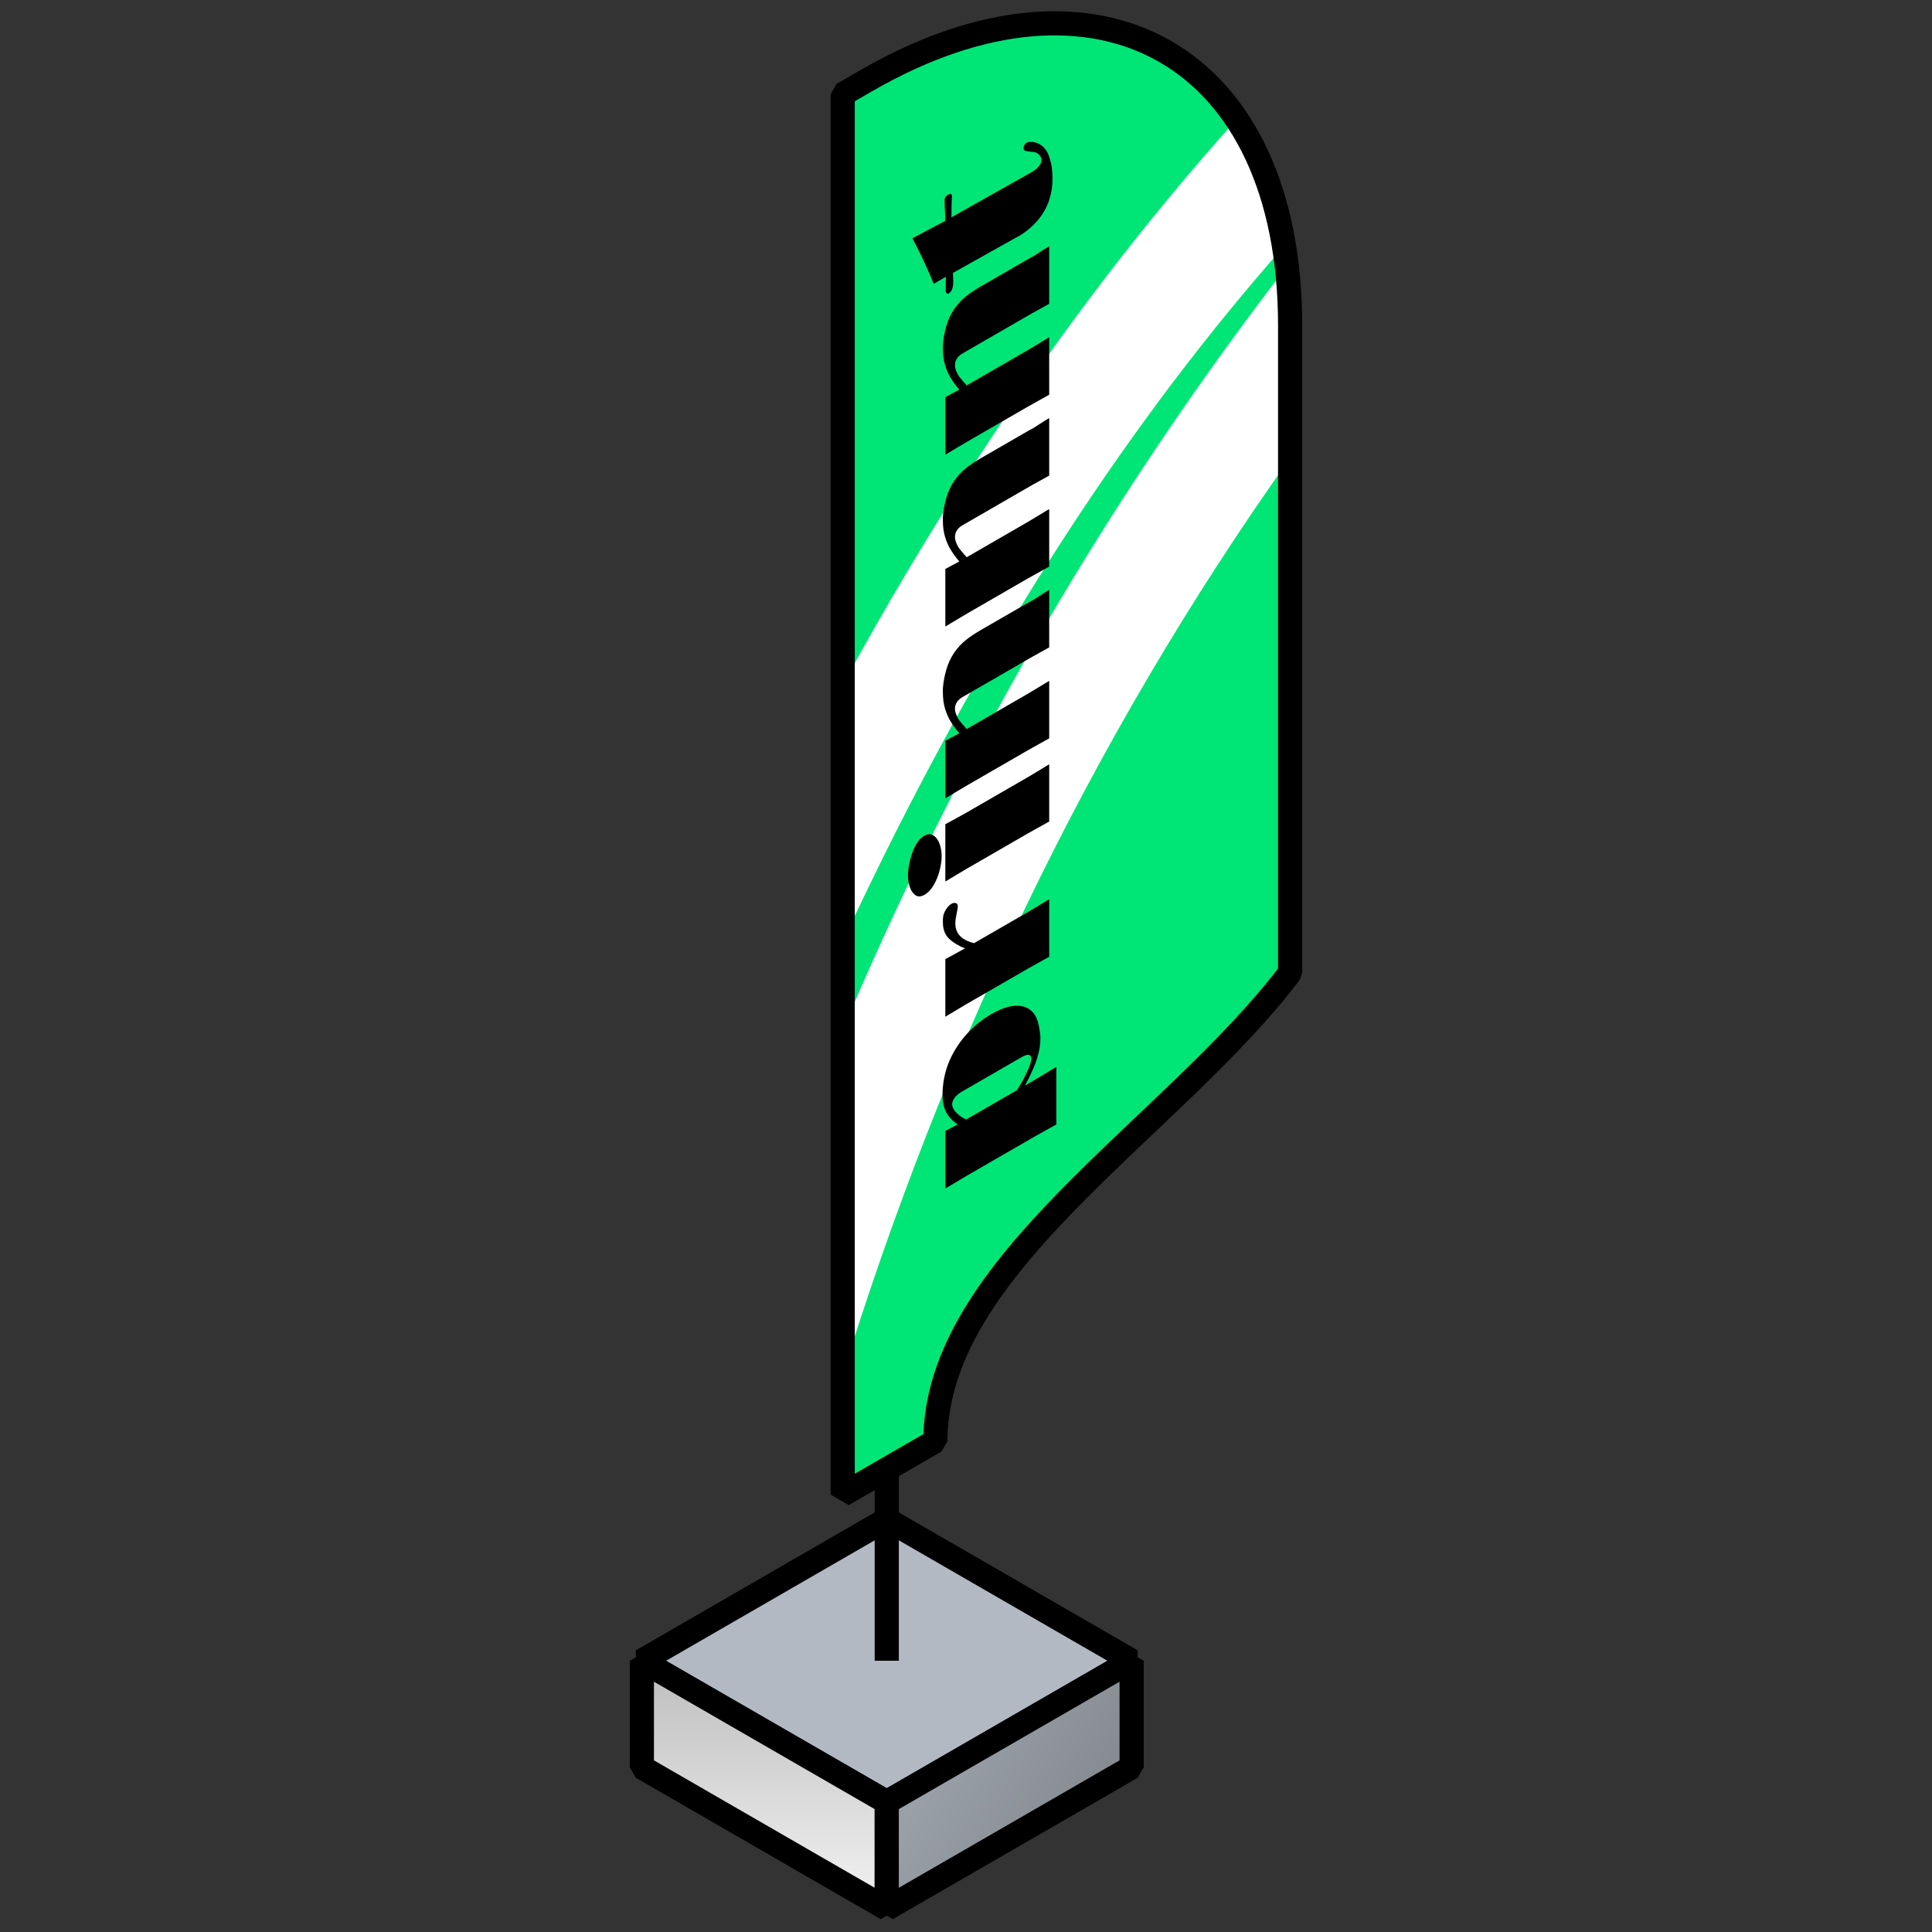
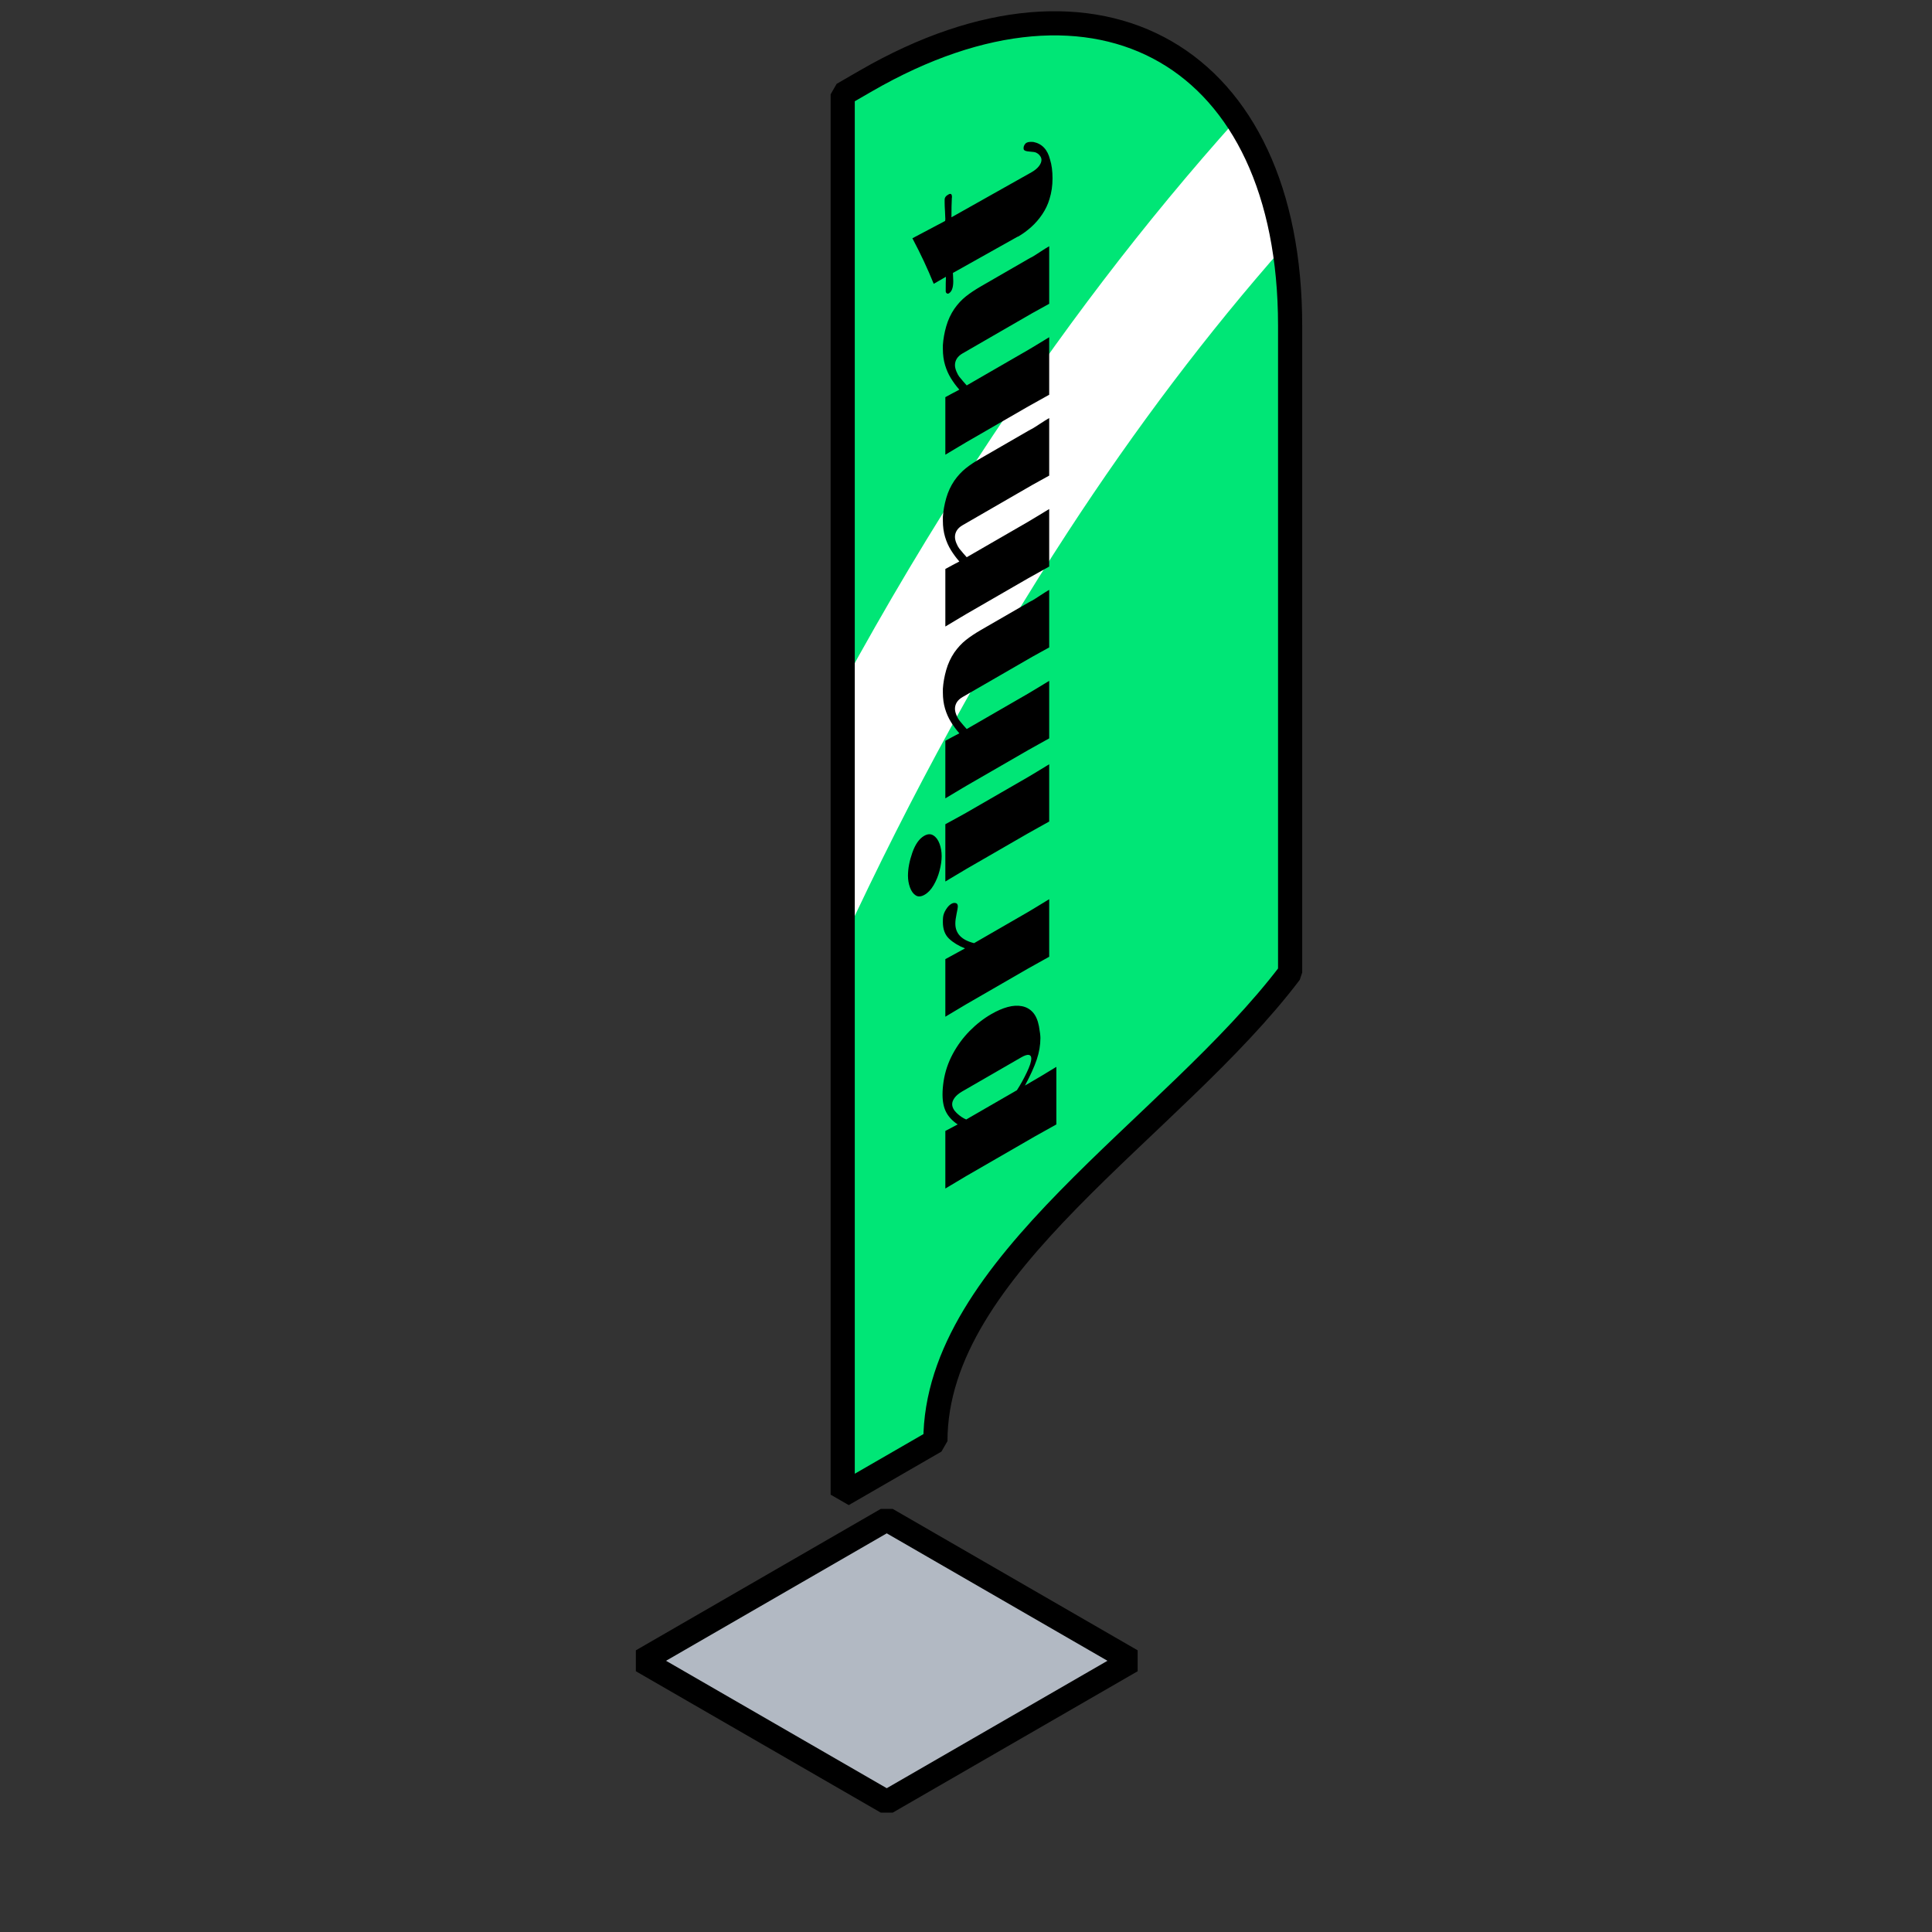
<svg xmlns="http://www.w3.org/2000/svg" xml:space="preserve" width="160px" height="160px" shape-rendering="geometricPrecision" text-rendering="geometricPrecision" image-rendering="optimizeQuality" fill-rule="evenodd" clip-rule="evenodd" viewBox="0 0 160 160">
  <rect x="0" y="0" width="160" height="160" fill="#333333" stroke="none" />
  <defs>
    <linearGradient id="id0" gradientUnits="userSpaceOnUse" x1="65.766" y1="137.539" x2="65.766" y2="156.291">
      <stop offset="0" stop-opacity="1" stop-color="#BDBDBD" />
      <stop offset="1" stop-opacity="1" stop-color="#EEEEEE" />
    </linearGradient>
    <linearGradient id="id1" gradientUnits="userSpaceOnUse" x1="90.379" y1="153.47" x2="64.3" y2="138.257">
      <stop offset="0" stop-opacity="1" stop-color="#83888E" />
      <stop offset="1" stop-opacity="1" stop-color="#B2B9C3" />
    </linearGradient>
  </defs>
  <g id="Слой_x0020_1">
    <g id="_1857746049648">
      <g>
        <g>
          <path fill="#00E676" d="M69.789 7.809l1.941 -1.121c19.312,-11.149 35.112,-2.026 35.112,20.273l0 53.584c-9.792,12.934 -29.376,24.241 -29.376,38.803 -2.558,1.477 -5.118,2.955 -7.677,4.433l0 -115.972z" />
-           <path fill="white" d="M106.569 22.075c-11.947,15.489 -22.243,32.215 -30.886,50.179 -2.06,4.282 -4.024,8.631 -5.894,13.047l0 28.519c4.206,-13.551 9.249,-26.439 15.13,-38.662 6.321,-13.138 13.629,-25.548 21.923,-37.229l0 -10.968c0,-1.707 -0.093,-3.337 -0.273,-4.886z" />
-           <path fill="white" d="M69.789 77.984c5.732,-12.352 11.947,-23.662 18.644,-33.928 5.628,-8.628 11.596,-16.514 17.903,-23.657 -0.68,-4.17 -2.026,-7.701 -3.917,-10.523 -7.598,8.459 -14.744,17.82 -21.438,28.082 -3.882,5.951 -7.612,12.207 -11.192,18.769l0 21.257z" />
+           <path fill="white" d="M69.789 77.984c5.732,-12.352 11.947,-23.662 18.644,-33.928 5.628,-8.628 11.596,-16.514 17.903,-23.657 -0.68,-4.17 -2.026,-7.701 -3.917,-10.523 -7.598,8.459 -14.744,17.82 -21.438,28.082 -3.882,5.951 -7.612,12.207 -11.192,18.769l0 21.257" />
          <path fill="black" fill-rule="nonzero" d="M79.793 90.327l-0.107 0.061c-0.281,0.163 -0.487,0.335 -0.625,0.521 -0.138,0.186 -0.206,0.364 -0.206,0.532 0,0.252 0.127,0.498 0.376,0.737 0.252,0.241 0.513,0.419 0.787,0.533l4.198 -2.424c0.279,-0.427 0.548,-0.909 0.804,-1.443 0.259,-0.533 0.388,-0.929 0.388,-1.186 0,-0.173 -0.071,-0.272 -0.209,-0.296 -0.14,-0.023 -0.351,0.046 -0.634,0.21l-4.772 2.755zm7.69 2.793c-0.199,0.115 -0.489,0.277 -0.872,0.487 -0.382,0.21 -0.668,0.369 -0.857,0.478l-5.744 3.316c-0.193,0.112 -0.481,0.284 -0.864,0.516 -0.382,0.232 -0.668,0.402 -0.857,0.512l0 -4.768c0.46,-0.243 0.799,-0.422 1.019,-0.541 -0.431,-0.291 -0.748,-0.627 -0.949,-1.012 -0.201,-0.382 -0.303,-0.871 -0.303,-1.466 0,-0.339 0.029,-0.702 0.088,-1.091 0.123,-0.798 0.375,-1.55 0.755,-2.259 0.38,-0.709 0.848,-1.345 1.399,-1.907 0.555,-0.563 1.153,-1.029 1.795,-1.399 0.477,-0.276 0.93,-0.473 1.358,-0.589 0.429,-0.116 0.823,-0.14 1.184,-0.068 0.361,0.071 0.664,0.24 0.903,0.51 0.243,0.271 0.41,0.656 0.504,1.152 0.08,0.452 0.121,0.774 0.121,0.97 0,0.59 -0.102,1.188 -0.307,1.797 -0.206,0.605 -0.531,1.321 -0.974,2.144 0.874,-0.505 1.741,-1.019 2.601,-1.549l0 4.767zm-2.337 -17.596c0.194,-0.112 0.436,-0.258 0.727,-0.437 0.29,-0.179 0.629,-0.386 1.017,-0.62l0 4.767c-0.194,0.112 -0.485,0.274 -0.872,0.487 -0.388,0.212 -0.678,0.374 -0.872,0.486l-5.136 2.965c-0.193,0.112 -0.481,0.284 -0.864,0.516 -0.382,0.232 -0.668,0.402 -0.857,0.512l0 -4.768c0.353,-0.193 0.896,-0.489 1.629,-0.89 -0.535,-0.211 -0.973,-0.478 -1.317,-0.8 -0.344,-0.324 -0.516,-0.784 -0.516,-1.377 0,-0.182 0.005,-0.313 0.015,-0.394 0.019,-0.204 0.097,-0.417 0.235,-0.639 0.138,-0.225 0.286,-0.383 0.448,-0.477 0.128,-0.074 0.244,-0.096 0.348,-0.07 0.129,0.019 0.192,0.116 0.192,0.29 0,0.083 -0.034,0.285 -0.104,0.605 -0.068,0.321 -0.102,0.59 -0.102,0.808 0,0.825 0.518,1.364 1.552,1.62l4.477 -2.584zm1.744 -7.488c-0.194,0.111 -0.485,0.274 -0.872,0.486 -0.388,0.213 -0.678,0.375 -0.872,0.487l-5.136 2.965c-0.193,0.112 -0.481,0.284 -0.864,0.516 -0.382,0.232 -0.668,0.402 -0.857,0.511l0 -4.742c0.387,-0.215 0.721,-0.397 1.005,-0.549 0.283,-0.152 0.523,-0.285 0.716,-0.397l5.136 -2.965c0.194,-0.112 0.436,-0.257 0.727,-0.436 0.29,-0.179 0.629,-0.386 1.017,-0.618l0 4.742zm-8.906 2.863c0,0.36 -0.056,0.759 -0.17,1.196 -0.113,0.438 -0.278,0.84 -0.491,1.207 -0.216,0.368 -0.465,0.632 -0.748,0.795 -0.289,0.167 -0.536,0.186 -0.739,0.055 -0.206,-0.13 -0.363,-0.35 -0.475,-0.657 -0.111,-0.308 -0.167,-0.631 -0.167,-0.969 0,-0.584 0.121,-1.222 0.361,-1.911 0.242,-0.691 0.567,-1.155 0.979,-1.393 0.285,-0.165 0.542,-0.178 0.762,-0.037 0.223,0.137 0.392,0.366 0.511,0.686 0.119,0.32 0.177,0.664 0.177,1.028zm8.906 -8.578l0 -1.172c-0.194,0.112 -0.485,0.274 -0.872,0.486 -0.388,0.213 -0.678,0.375 -0.872,0.487l-5.136 2.965c-0.193,0.112 -0.481,0.284 -0.864,0.516 -0.382,0.232 -0.668,0.403 -0.857,0.512l0 -4.765c0.191,-0.107 0.385,-0.211 0.576,-0.313 0.191,-0.102 0.388,-0.207 0.584,-0.309 -0.262,-0.296 -0.492,-0.611 -0.695,-0.938 -0.204,-0.327 -0.366,-0.692 -0.487,-1.095 -0.121,-0.402 -0.182,-0.848 -0.182,-1.34l0 -0.319c0.034,-0.506 0.126,-1.023 0.277,-1.552 0.152,-0.53 0.375,-1.011 0.668,-1.443 0.288,-0.412 0.607,-0.756 0.956,-1.033 0.351,-0.281 0.773,-0.56 1.264,-0.844l3.894 -2.248c0.08,-0.046 0.143,-0.083 0.189,-0.106 0.043,-0.023 0.092,-0.048 0.145,-0.073 0.15,-0.087 0.373,-0.226 0.663,-0.419 0.291,-0.193 0.54,-0.349 0.749,-0.469l0 4.768c-0.155,0.089 -0.393,0.22 -0.71,0.392 -0.317,0.172 -0.552,0.302 -0.702,0.389l-5.753 3.322c-0.223,0.128 -0.385,0.275 -0.487,0.443 -0.102,0.168 -0.152,0.345 -0.152,0.532 0,0.151 0.038,0.322 0.113,0.508 0.075,0.186 0.155,0.333 0.237,0.445 0.085,0.107 0.192,0.238 0.325,0.391 0.131,0.154 0.23,0.267 0.298,0.337l5.085 -2.936c0.193,-0.112 0.436,-0.257 0.729,-0.437 0.29,-0.179 0.629,-0.386 1.017,-0.618l0 5.936zm0 -14.229l0 -1.172c-0.194,0.112 -0.485,0.274 -0.872,0.487 -0.388,0.212 -0.678,0.374 -0.872,0.486l-5.136 2.965c-0.193,0.112 -0.481,0.284 -0.864,0.516 -0.382,0.232 -0.668,0.403 -0.857,0.512l0 -4.765c0.191,-0.108 0.385,-0.211 0.576,-0.313 0.191,-0.102 0.388,-0.207 0.584,-0.309 -0.262,-0.296 -0.492,-0.611 -0.695,-0.938 -0.204,-0.327 -0.366,-0.692 -0.487,-1.094 -0.121,-0.403 -0.182,-0.849 -0.182,-1.341l0 -0.319c0.034,-0.506 0.126,-1.023 0.277,-1.552 0.152,-0.53 0.375,-1.011 0.668,-1.443 0.288,-0.412 0.607,-0.756 0.956,-1.033 0.351,-0.281 0.773,-0.56 1.264,-0.844l3.894 -2.248c0.08,-0.046 0.143,-0.082 0.189,-0.106 0.043,-0.023 0.092,-0.048 0.145,-0.073 0.15,-0.087 0.373,-0.227 0.663,-0.419 0.291,-0.193 0.54,-0.348 0.749,-0.469l0 4.767c-0.155,0.09 -0.393,0.222 -0.71,0.393 -0.317,0.172 -0.552,0.302 -0.702,0.389l-5.753 3.322c-0.223,0.128 -0.385,0.275 -0.487,0.443 -0.102,0.167 -0.152,0.345 -0.152,0.532 0,0.151 0.038,0.322 0.113,0.508 0.075,0.186 0.155,0.333 0.237,0.444 0.085,0.108 0.192,0.239 0.325,0.392 0.131,0.154 0.23,0.267 0.298,0.337l5.085 -2.936c0.193,-0.112 0.436,-0.257 0.729,-0.438 0.29,-0.178 0.629,-0.385 1.017,-0.617l0 5.936zm0 -14.229l0 -1.172c-0.194,0.112 -0.485,0.274 -0.872,0.487 -0.388,0.212 -0.678,0.374 -0.872,0.486l-5.136 2.965c-0.193,0.112 -0.481,0.284 -0.864,0.516 -0.382,0.232 -0.668,0.403 -0.857,0.512l0 -4.765c0.191,-0.107 0.385,-0.211 0.576,-0.313 0.191,-0.102 0.388,-0.207 0.584,-0.309 -0.262,-0.296 -0.492,-0.611 -0.695,-0.938 -0.204,-0.327 -0.366,-0.692 -0.487,-1.095 -0.121,-0.402 -0.182,-0.848 -0.182,-1.34l0 -0.319c0.034,-0.506 0.126,-1.024 0.277,-1.552 0.152,-0.53 0.375,-1.011 0.668,-1.443 0.288,-0.412 0.607,-0.756 0.956,-1.033 0.351,-0.281 0.773,-0.56 1.264,-0.844l3.894 -2.248c0.08,-0.046 0.143,-0.082 0.189,-0.106 0.043,-0.023 0.092,-0.048 0.145,-0.073 0.15,-0.087 0.373,-0.227 0.663,-0.419 0.291,-0.193 0.54,-0.348 0.749,-0.469l0 4.768c-0.155,0.089 -0.393,0.22 -0.71,0.393 -0.317,0.171 -0.552,0.301 -0.702,0.388l-5.753 3.322c-0.223,0.128 -0.385,0.275 -0.487,0.443 -0.102,0.167 -0.152,0.345 -0.152,0.532 0,0.151 0.038,0.322 0.113,0.508 0.075,0.186 0.155,0.333 0.237,0.445 0.085,0.107 0.192,0.239 0.325,0.391 0.131,0.154 0.23,0.267 0.298,0.337l5.085 -2.936c0.193,-0.112 0.436,-0.257 0.729,-0.437 0.29,-0.18 0.629,-0.386 1.017,-0.618l0 5.936zm-11.33 -14.13c1.237,-0.65 2.143,-1.129 2.714,-1.436 0,-0.028 0.003,-0.052 0.005,-0.073 0.003,-0.021 0.005,-0.042 0.01,-0.067 0,-0.143 -0.01,-0.363 -0.029,-0.663 -0.019,-0.302 -0.029,-0.536 -0.029,-0.713l0 -0.254c0,-0.157 0.087,-0.288 0.261,-0.388l0.107 -0.062c0.16,-0.064 0.24,0.018 0.24,0.247 -0.005,0.031 -0.01,0.059 -0.013,0.08 -0.002,0.024 -0.002,0.052 -0.002,0.085 -0.019,0.333 -0.029,0.836 -0.029,1.507l6.639 -3.735c0.267,-0.154 0.468,-0.32 0.608,-0.502 0.138,-0.18 0.208,-0.355 0.208,-0.517 0,-0.126 -0.046,-0.245 -0.138,-0.359 -0.092,-0.115 -0.205,-0.201 -0.343,-0.258 -0.071,-0.029 -0.245,-0.054 -0.521,-0.074 -0.279,-0.021 -0.434,-0.079 -0.465,-0.176 -0.005,-0.017 -0.01,-0.036 -0.012,-0.057 -0.003,-0.021 -0.003,-0.047 -0.003,-0.071 0,-0.073 0.02,-0.143 0.056,-0.214 0.039,-0.071 0.085,-0.131 0.136,-0.177l0.07 -0.04c0.104,-0.06 0.288,-0.08 0.555,-0.058 0.714,0.144 1.171,0.633 1.375,1.457 0.138,0.43 0.205,0.949 0.205,1.562 0,0.601 -0.082,1.168 -0.249,1.701 -0.131,0.448 -0.332,0.868 -0.598,1.265 -0.266,0.398 -0.574,0.751 -0.917,1.059 -0.347,0.309 -0.703,0.57 -1.066,0.78 -0.019,0.005 -0.036,0.013 -0.048,0.016 -0.015,0.006 -0.029,0.012 -0.044,0.02l-5.327 2.986c0,0.039 0.005,0.14 0.014,0.302 0.01,0.165 0.015,0.294 0.015,0.386 0,0.459 -0.092,0.772 -0.278,0.938 -0.013,0.007 -0.027,0.018 -0.039,0.028 -0.012,0.01 -0.022,0.018 -0.032,0.03 -0.075,0.043 -0.14,0.044 -0.193,0 -0.056,-0.041 -0.083,-0.101 -0.083,-0.177l0 -0.237c0,-0.182 0,-0.325 0.003,-0.435 0.002,-0.111 0.007,-0.231 0.012,-0.359l0 -0.157 -1.008 0.582c-0.501,-1.241 -1.089,-2.497 -1.767,-3.772z" />
        </g>
        <path fill="none" stroke="black" stroke-width="2" stroke-linejoin="bevel" stroke-miterlimit="22.926" d="M69.789 7.809l1.941 -1.121c19.312,-11.149 35.112,-2.026 35.112,20.273l0 53.584c-9.792,12.934 -29.376,24.241 -29.376,38.803 -2.558,1.477 -5.118,2.955 -7.677,4.433l0 -115.972z" />
      </g>
      <g>
        <polygon fill="#B2B9C3" stroke="black" stroke-width="2" stroke-linecap="square" stroke-linejoin="bevel" stroke-miterlimit="22.926" points="93.716,137.539 73.437,125.83 53.158,137.539 73.437,149.246 " />
-         <polygon fill="url(#id0)" stroke="black" stroke-width="2" stroke-linejoin="bevel" stroke-miterlimit="22.926" points="73.437,149.246 53.158,137.539 53.158,146.363 73.437,158.07 " />
-         <polygon fill="url(#id1)" stroke="black" stroke-width="2" stroke-linecap="square" stroke-linejoin="bevel" stroke-miterlimit="22.926" points="73.437,149.246 93.716,137.539 93.716,146.363 73.437,158.07 " />
      </g>
-       <line fill="none" stroke="black" stroke-width="2" stroke-linejoin="bevel" stroke-miterlimit="22.926" x1="73.437" y1="137.538" x2="73.437" y2="121.674" />
    </g>
  </g>
</svg>